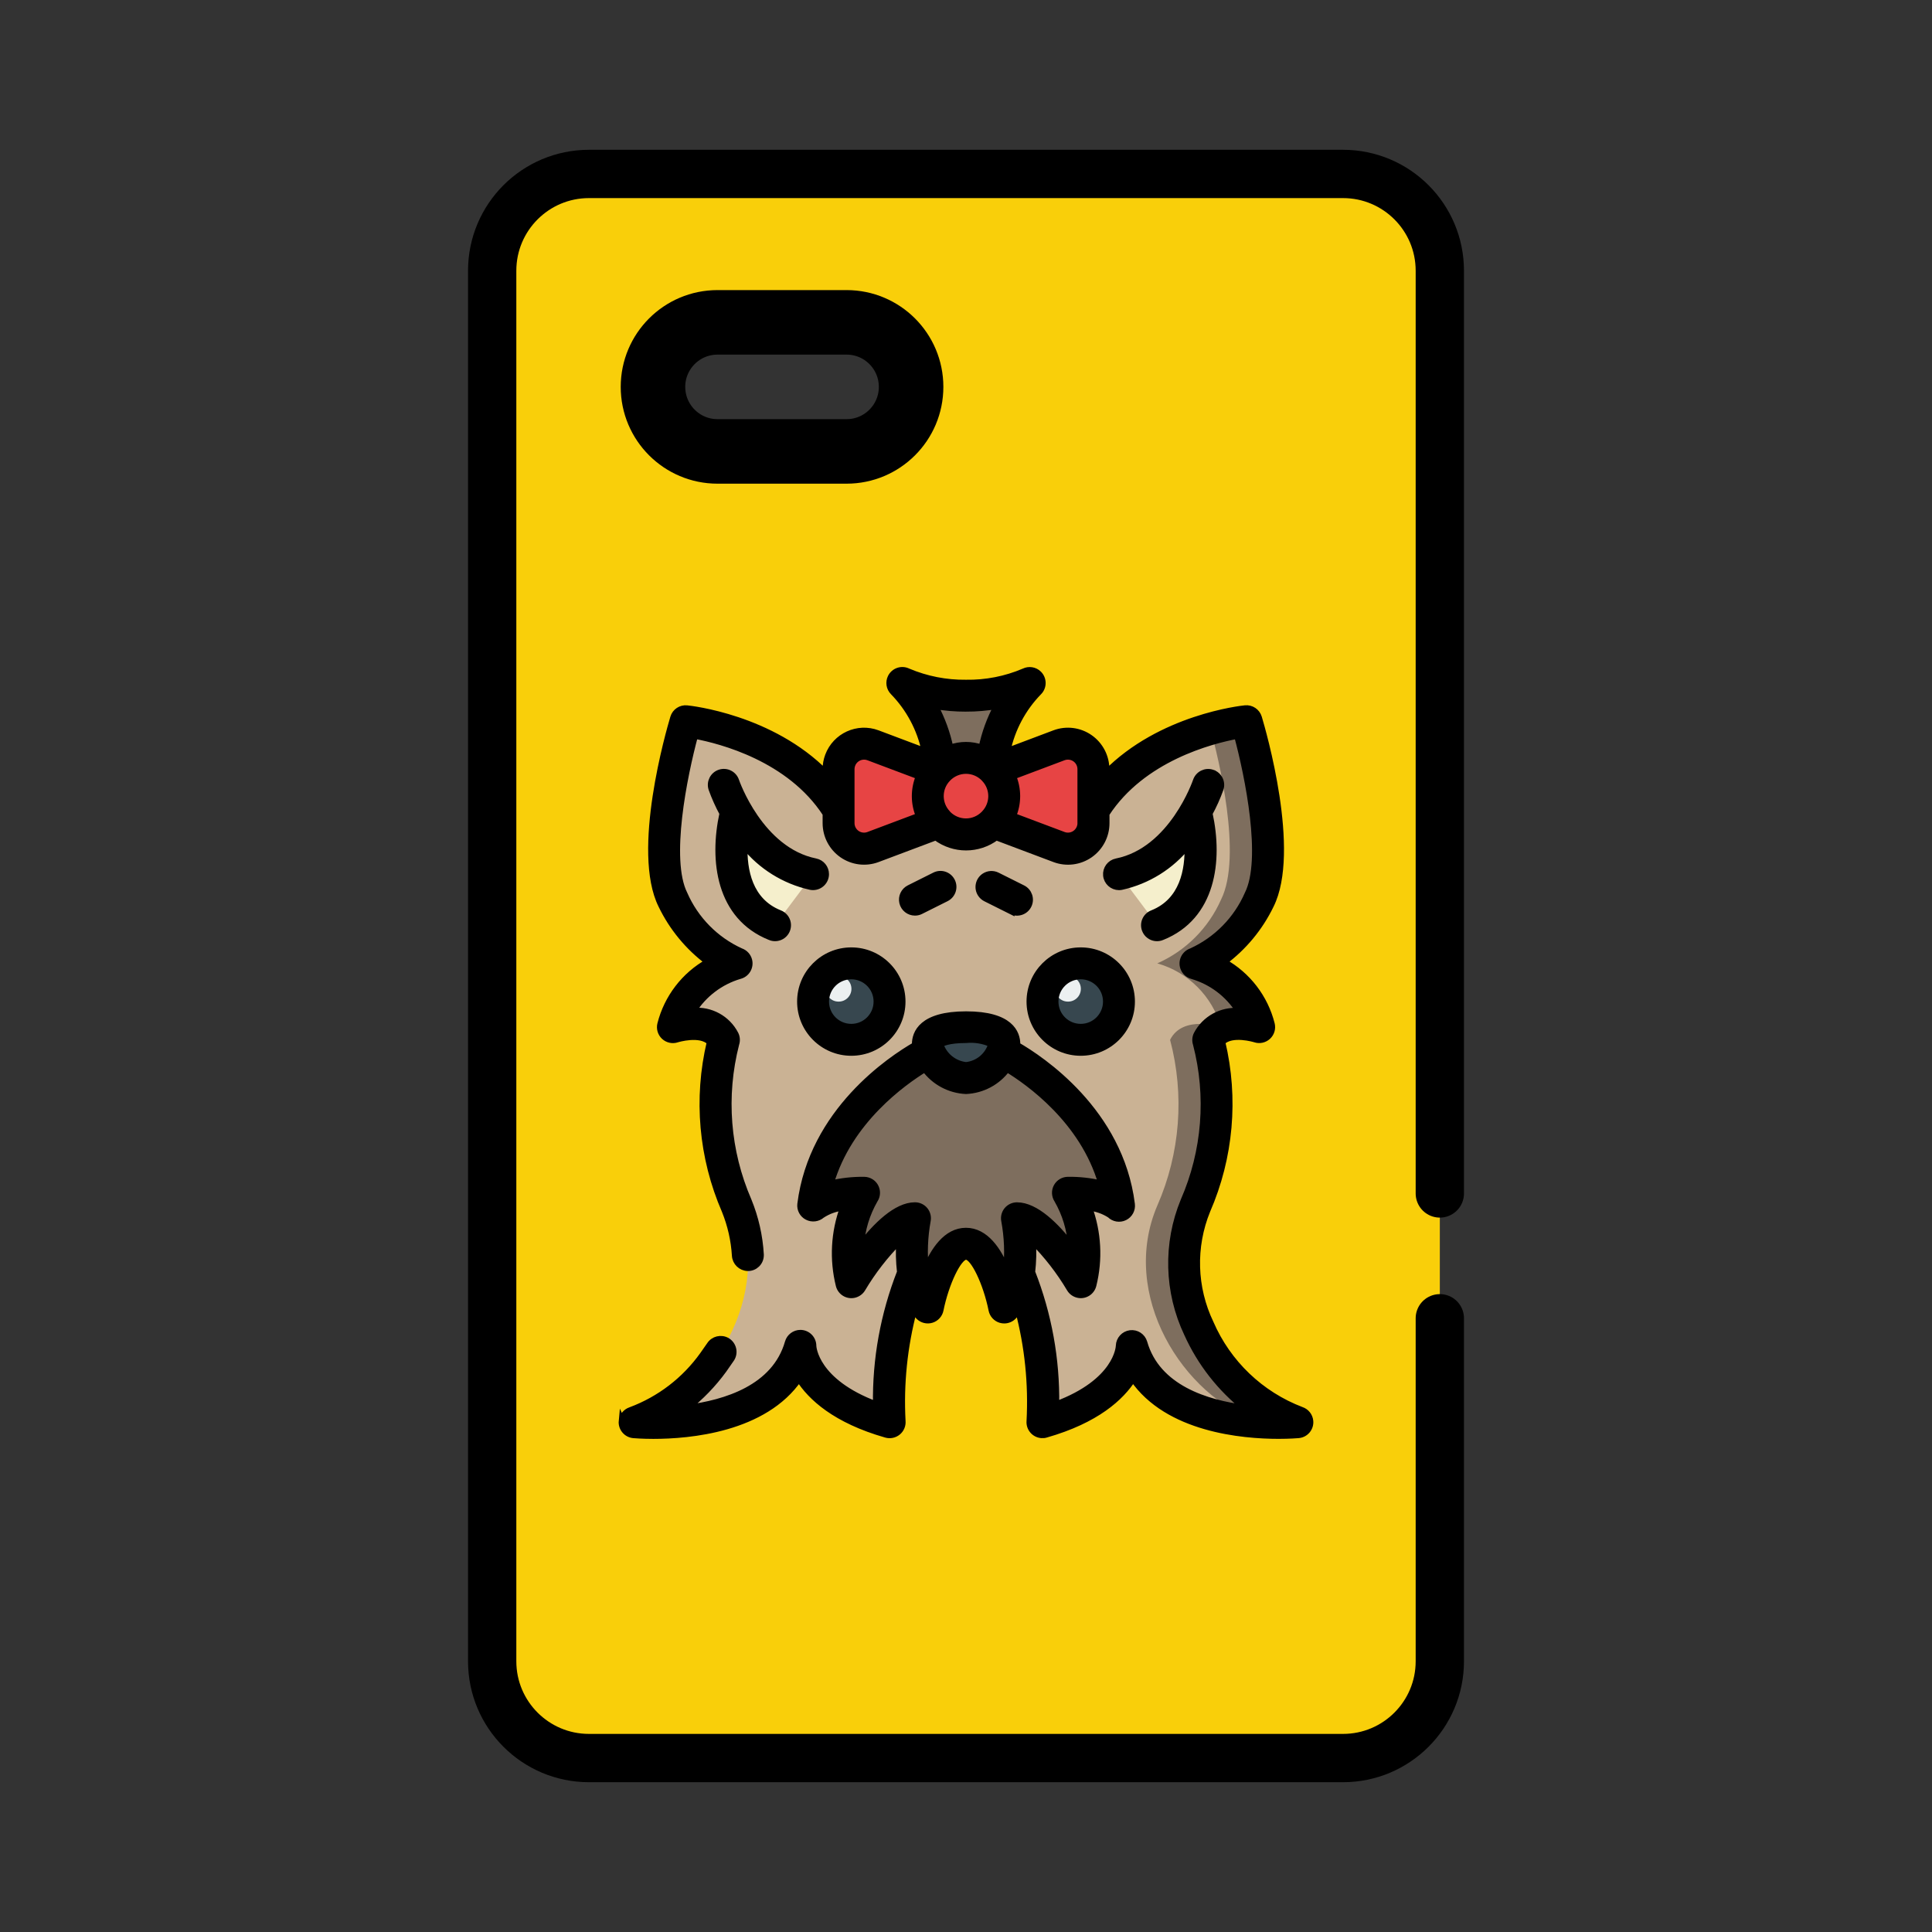
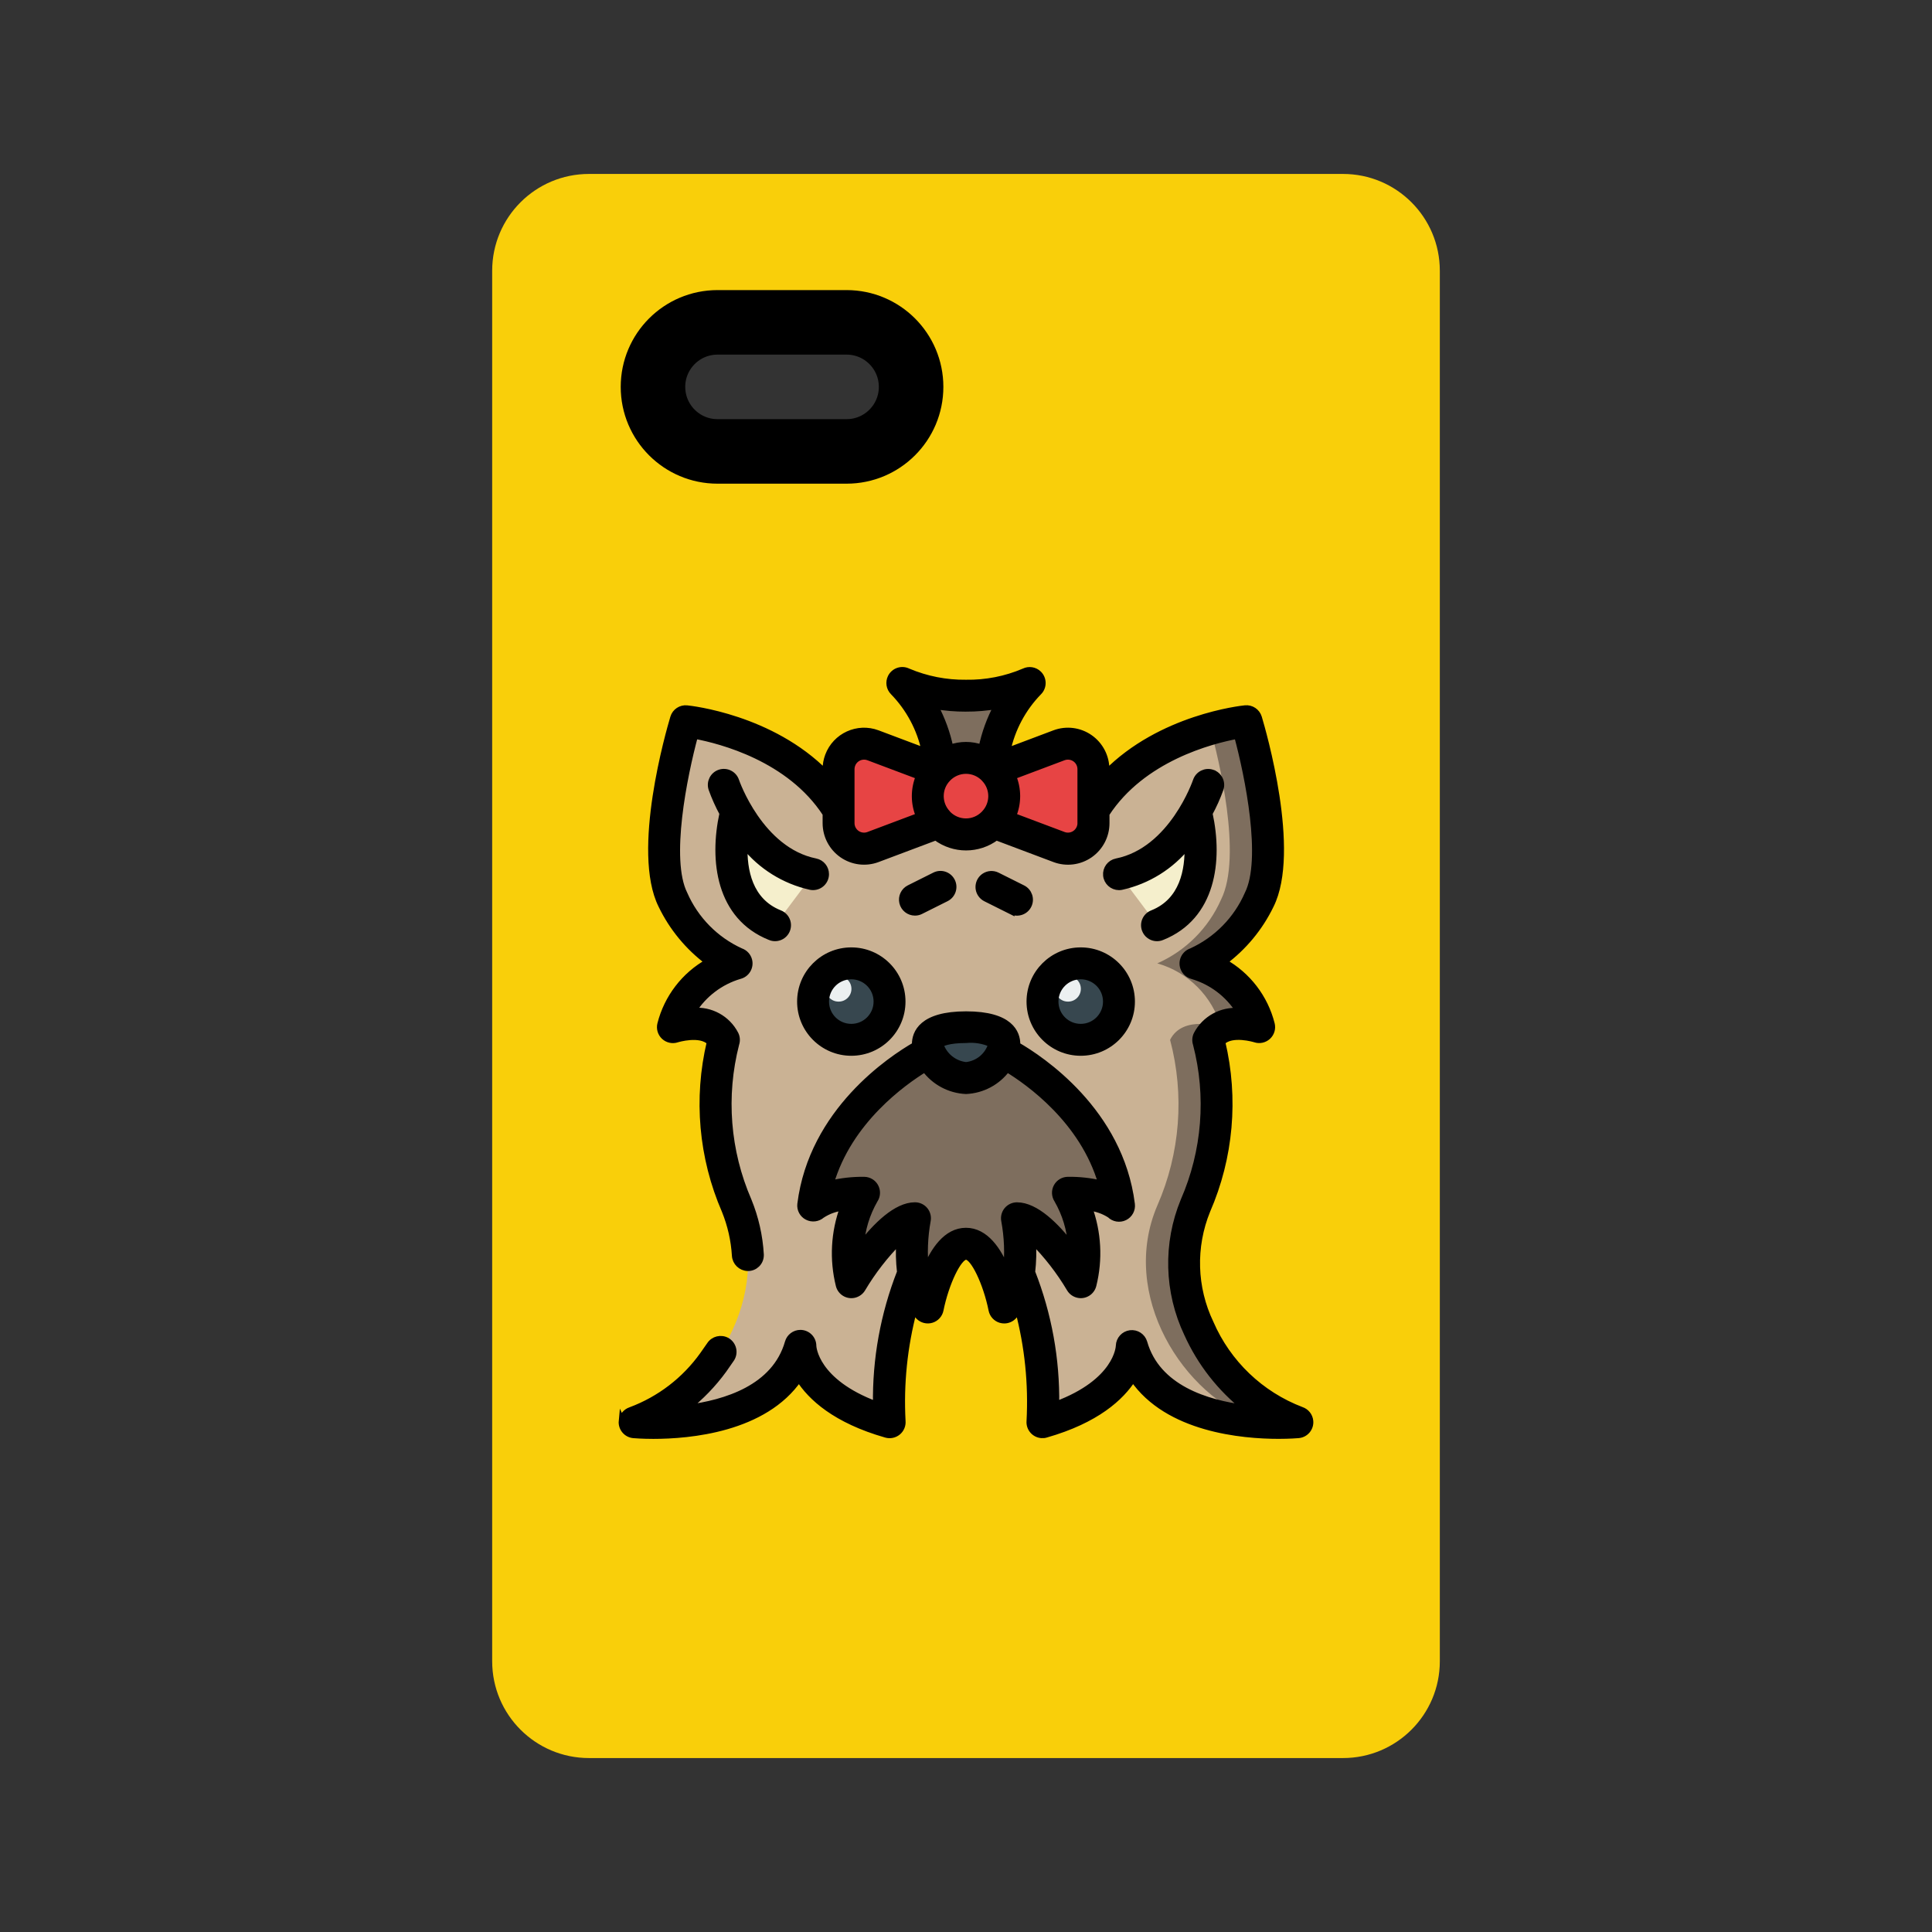
<svg xmlns="http://www.w3.org/2000/svg" id="Capa_1" data-name="Capa 1" viewBox="0 0 600 600">
  <rect x="0" y="0" width="600" height="600" fill="#333333" stroke="none" />
  <defs>
    <style>      .cls-1 {        fill: #37474f;      }      .cls-2 {        fill: #7e6e5e;      }      .cls-3 {        fill: #e74444;      }      .cls-4 {        fill: #f5efcc;      }      .cls-5 {        fill: #f9cf0a;      }      .cls-6 {        stroke-miterlimit: 10;        stroke-width: 2px;      }      .cls-6, .cls-7, .cls-8 {        stroke: #000;      }      .cls-9 {        fill: #cab294;      }      .cls-7 {        stroke-width: 20.04px;      }      .cls-7, .cls-8 {        fill: none;        stroke-linecap: round;        stroke-linejoin: round;      }      .cls-10 {        fill: #ecf0f1;      }      .cls-8 {        stroke-width: 15px;      }    </style>
  </defs>
  <path class="cls-5" d="m417.09,54.02h-234.18c-16.6,0-30.06,13.46-30.06,30.06v431.84c0,16.6,13.46,30.06,30.06,30.06h234.18c16.6,0,30.06-13.46,30.06-30.06V84.08c0-16.6-13.46-30.06-30.06-30.06Zm-140.01,80.3c-3.75,3.76-8.85,5.88-14.17,5.87h-40.08c-11.06,0-20.04-8.98-20.04-20.04,0-5.53,2.24-10.54,5.87-14.17,3.63-3.63,8.64-5.87,14.17-5.87h40.08c11.07,0,20.04,8.97,20.04,20.04,0,5.53-2.24,10.54-5.87,14.17Z" />
-   <path class="cls-8" d="m447.15,409.4v106.52c0,16.6-13.46,30.06-30.06,30.06h-234.18c-16.6,0-30.06-13.46-30.06-30.06V84.08c0-16.6,13.46-30.06,30.06-30.06h234.18c16.6,0,30.06,13.46,30.06,30.06v286.56" />
  <path class="cls-7" d="m262.91,140.19h-40.08c-11.07,0-20.04-8.97-20.04-20.04h0c0-11.07,8.97-20.04,20.04-20.04h40.08c11.07,0,20.04,8.97,20.04,20.04h0c0,11.07-8.97,20.04-20.04,20.04Z" />
  <g>
    <g>
      <path class="cls-9" d="m402.96,441.68s-43.54,3.96-51.46-23.75c0,0,0,15.83-27.71,23.75.97-15.75-1.54-31.52-7.36-46.19v-.04h-7.8c-1.94-4.71-4.83-9.18-8.59-9.18s-6.65,4.47-8.59,9.18h-7.8v.04c-5.82,14.67-8.34,30.44-7.36,46.19-27.71-7.92-27.71-23.75-27.71-23.75-7.92,27.71-51.46,23.75-51.46,23.75,23.75-7.92,43.54-39.58,31.67-67.29-7.1-16.21-8.5-34.35-3.96-51.46-3.96-7.92-15.83-3.96-15.83-3.96,2.73-9.58,10.21-17.06,19.79-19.79-8.83-3.9-15.89-10.96-19.79-19.79-7.92-15.83,3.96-55.42,3.96-55.42,0,0,32.58,3.25,47.5,27.51h79.16c14.92-24.26,47.5-27.51,47.5-27.51,0,0,11.87,39.58,3.96,55.42-3.9,8.83-10.96,15.89-19.79,19.79,9.58,2.73,17.06,10.21,19.79,19.79,0,0-11.87-3.96-15.83,3.96,4.54,17.11,3.14,35.25-3.96,51.46-11.87,27.71,7.92,59.37,31.67,67.29h0Z" />
      <path class="cls-2" d="m308.04,238.5c.49-6.14,2.25-12.1,5.18-17.52,1-1.93.25-4.3-1.67-5.31-.77-.4-1.66-.54-2.52-.38-2.97.51-5.97.77-8.99.76-3.01,0-6.02-.25-8.98-.76-1.48-.27-2.98.33-3.87,1.54-.89,1.21-1.01,2.82-.32,4.15,2.93,5.42,4.69,11.38,5.18,17.52h15.99Z" />
      <path class="cls-3" d="m308.64,239.1l20.31-7.64c2.44-.91,5.16-.57,7.3.92,2.13,1.48,3.4,3.92,3.39,6.52v16.7c0,2.6-1.26,5.04-3.39,6.52-2.13,1.48-4.86,1.83-7.3.92l-20.31-7.64h-17.18l-20.31,7.64c-4.09,1.53-8.65-.55-10.19-4.64-.33-.89-.5-1.84-.5-2.8v-16.7c0-2.6,1.26-5.04,3.39-6.52,2.13-1.49,4.86-1.83,7.29-.92l20.31,7.64h17.18Z" />
      <path class="cls-1" d="m276.3,311.05c0,6.56-5.32,11.87-11.87,11.87s-11.88-5.32-11.88-11.87,5.32-11.87,11.88-11.87,11.87,5.32,11.87,11.87h0Zm71.25,0c0,6.56-5.32,11.87-11.87,11.87s-11.88-5.32-11.88-11.87,5.32-11.87,11.88-11.87,11.87,5.32,11.87,11.87Z" />
      <path class="cls-2" d="m331.71,370.43c4.89,8.36,6.31,18.31,3.96,27.71,0,0-11.88-19.79-19.79-19.79,1.04,5.64,1.23,11.4.55,17.1v.04c-.35,3.91-1.93,7.61-4.51,10.57-.78-3.63-1.88-7.18-3.28-10.61-1.94-4.71-4.83-9.18-8.59-9.18s-6.65,4.47-8.59,9.18c-1.4,3.43-2.5,6.98-3.28,10.61-2.58-2.96-4.16-6.66-4.51-10.57v-.04c-.67-5.7-.48-11.46.55-17.1-7.92,0-19.79,19.79-19.79,19.79-2.36-9.4-.94-19.34,3.96-27.71-11.87,0-15.83,3.96-15.83,3.96,3.36-26.88,26.69-42.36,33.65-46.41,1.22-.71,2.61-1.09,4.02-1.09h19.67c1.41,0,2.79.37,4,1.08,6.97,4.06,30.3,19.53,33.66,46.42,0,0-3.96-3.96-15.83-3.96h0Z" />
-       <path class="cls-3" d="m311.92,247.25c0,6.56-5.32,11.87-11.87,11.87s-11.87-5.32-11.87-11.87,5.32-11.87,11.87-11.87,11.87,5.32,11.87,11.87h0Z" />
      <path class="cls-4" d="m240.67,287.31c-18.48-7.4-12.78-32.06-11.99-35.27l-3.84-8.27s7.92,23.75,27.71,27.71l-11.87,15.83Zm118.75,0c18.48-7.4,12.78-32.06,11.99-35.27l3.84-8.27s-7.92,23.75-27.71,27.71l11.87,15.83Z" />
      <path class="cls-1" d="m311.92,324.25c-1.04,5.84-5.95,10.2-11.87,10.56-5.92-.35-10.83-4.72-11.87-10.56,0-3.89,5.32-5.28,11.87-5.28s11.87,1.39,11.87,5.28h0Z" />
      <path class="cls-10" d="m264.42,307.1c0,2.19-1.77,3.96-3.96,3.96-2.19.03-3.98-1.71-4.02-3.9-.03-2.19,1.71-3.98,3.9-4.02.04,0,.08,0,.12,0,2.19,0,3.96,1.77,3.96,3.96h0Zm71.25,0c0,2.19-1.77,3.96-3.96,3.96-2.19.03-3.98-1.71-4.02-3.9-.03-2.19,1.71-3.98,3.9-4.02.04,0,.08,0,.12,0,2.19,0,3.96,1.77,3.96,3.96h0Z" />
      <path class="cls-2" d="m402.96,441.68c-3.95.27-7.92.27-11.87,0t-.08-.04c-23.71-7.96-43.46-39.58-31.59-67.25,7.1-16.21,8.5-34.35,3.96-51.46,3.96-7.92,15.83-3.96,15.83-3.96l.04.08c-1.74.79-3.16,2.16-4,3.88,4.54,17.11,3.14,35.25-3.96,51.46-11.87,27.71,7.92,59.37,31.67,67.29h0Z" />
      <path class="cls-2" d="m371.29,299.18c9.58,2.73,17.06,10.22,19.79,19.79-3.85-1.25-8-1.22-11.84.08l-.04-.08c-2.73-9.58-10.22-17.06-19.79-19.79,8.83-3.9,15.89-10.96,19.79-19.79,6.77-13.54-.91-44.41-3.29-53.08,3.66-1.09,7.41-1.88,11.2-2.34,0,0,11.87,39.58,3.96,55.42-3.9,8.83-10.96,15.89-19.79,19.79h0Z" />
    </g>
    <g>
      <path class="cls-6" d="m248.55,311.05c0,8.74,7.09,15.83,15.83,15.83s15.83-7.09,15.83-15.83-7.09-15.83-15.83-15.83-15.83,7.09-15.83,15.83Zm15.83-7.92c4.37,0,7.92,3.54,7.92,7.92s-3.54,7.92-7.92,7.92-7.92-3.54-7.92-7.92,3.54-7.92,7.92-7.92h0Zm55.42,7.92c0,8.74,7.09,15.83,15.83,15.83s15.83-7.09,15.83-15.83-7.09-15.83-15.83-15.83-15.83,7.09-15.83,15.83Zm23.75,0c0,4.37-3.54,7.92-7.92,7.92s-7.92-3.54-7.92-7.92,3.54-7.92,7.92-7.92,7.92,3.54,7.92,7.92Z" />
      <path class="cls-6" d="m193.15,441.32c-.1,1.05.22,2.09.9,2.9.67.81,1.64,1.32,2.68,1.41.4.03,2.71.23,6.18.23,11.17,0,34.44-2.01,45.22-17.74,3.72,5.85,11.36,12.89,27.05,17.37,1.25.36,2.61.08,3.62-.75,1.01-.83,1.54-2.1,1.43-3.4-.63-11.59.57-23.21,3.54-34.44.47.69,1,1.34,1.58,1.95,1.03,1.03,2.54,1.41,3.93.99,1.4-.42,2.45-1.58,2.74-3.01,1.69-8.38,5.65-16.61,7.99-16.61s6.31,8.23,7.99,16.62c.29,1.43,1.34,2.59,2.74,3.01.37.11.76.16,1.14.16,1.05,0,2.06-.42,2.8-1.16.58-.6,1.11-1.25,1.58-1.94,2.97,11.22,4.16,22.84,3.54,34.44-.18,2.18,1.44,4.09,3.62,4.27.47.04.95,0,1.4-.14,15.69-4.48,23.33-11.53,27.05-17.37,10.77,15.73,34.04,17.74,45.22,17.74,3.47,0,5.77-.2,6.18-.23,2.18-.2,3.78-2.12,3.58-4.3-.14-1.57-1.2-2.9-2.69-3.4-12.68-4.83-22.86-14.57-28.25-27.02-5.26-10.98-5.63-23.68-1.03-34.96,7.17-16.48,8.79-34.85,4.64-52.33,3.04-3.11,10.2-.91,10.27-.88,1.37.46,2.88.13,3.94-.85,1.06-.98,1.5-2.46,1.15-3.86-2.07-8.19-7.42-15.16-14.8-19.29,6.18-4.6,11.16-10.63,14.52-17.57,8.38-16.75-2.45-54.12-3.71-58.32-.55-1.82-2.31-3-4.21-2.8-1.22.12-26.2,2.85-43.15,20.09v-1.23c0-3.9-1.9-7.55-5.1-9.78-3.2-2.23-7.29-2.74-10.94-1.37l-14.7,5.54c1.45-6.94,4.85-13.31,9.8-18.39,1.54-1.55,1.52-4.06-.03-5.6-1.2-1.19-3.02-1.48-4.54-.73-5.69,2.43-11.83,3.63-18.02,3.53-6.19.08-12.32-1.13-18.02-3.54-1.96-.97-4.33-.17-5.3,1.79-.75,1.52-.46,3.34.74,4.55,4.94,5.08,8.34,11.45,9.8,18.39l-14.72-5.54c-6.14-2.3-12.98.82-15.28,6.97-.5,1.34-.76,2.76-.75,4.19v1.23c-16.95-17.24-41.93-19.97-43.14-20.09-1.89-.19-3.64.99-4.18,2.8-1.26,4.2-12.08,41.56-3.71,58.32,3.35,6.94,8.32,12.96,14.5,17.57-7.37,4.12-12.72,11.1-14.8,19.29-.35,1.4.09,2.88,1.14,3.86,1.06.98,2.56,1.31,3.93.86.08-.03,7.24-2.23,10.29.88-4.15,17.49-2.53,35.85,4.63,52.34,1.81,4.46,2.88,9.18,3.17,13.98.13,2.08,1.83,3.72,3.92,3.78,2.16.04,3.95-1.67,3.99-3.83,0-.1,0-.2,0-.3-.33-5.75-1.61-11.41-3.8-16.75-6.66-15.34-8.01-32.46-3.84-48.65.33-.99.26-2.08-.21-3.02-2.5-4.85-7.7-7.68-13.13-7.18,3.34-5.29,8.48-9.19,14.48-10.96,2.12-.53,3.41-2.68,2.88-4.8-.33-1.3-1.29-2.35-2.56-2.78-7.84-3.57-14.08-9.92-17.52-17.81-5.38-10.76-.12-36.64,3.27-49.2,8.13,1.51,29.49,7.03,40.69,24.27v2.91c0,3.9,1.9,7.55,5.1,9.78,3.2,2.23,7.29,2.74,10.94,1.37l18.12-6.81c5.55,4.19,13.21,4.19,18.77,0l18.12,6.82c3.65,1.37,7.74.85,10.94-1.37,3.2-2.23,5.1-5.88,5.1-9.78v-2.91c11.2-17.24,32.55-22.76,40.69-24.27,3.39,12.55,8.66,38.43,3.27,49.2-3.44,7.89-9.67,14.23-17.5,17.81-2.07.69-3.2,2.93-2.5,5.01.43,1.28,1.47,2.25,2.78,2.59,6.01,1.77,11.16,5.67,14.5,10.97-5.41-.45-10.57,2.37-13.11,7.18-.47.94-.54,2.03-.21,3.02,4.21,16.19,2.85,33.32-3.84,48.65-5.49,13.31-5.1,28.32,1.08,41.32,4.08,9.04,10.27,16.96,18.06,23.11-12.12-1.51-27.45-6.27-31.48-20.41-.55-1.86-2.36-3.04-4.29-2.8-1.94.25-3.41,1.87-3.48,3.82,0,.49-.63,11.22-19.59,18.29.22-14.08-2.32-28.06-7.46-41.17.37-3.22.45-6.47.23-9.7,4.45,4.46,8.33,9.46,11.55,14.89,1.13,1.87,3.56,2.48,5.43,1.35.9-.54,1.54-1.41,1.8-2.43,2-8.02,1.54-16.45-1.31-24.2,2.33.26,4.57,1.04,6.54,2.3,1.2,1.2,3.02,1.5,4.54.76,1.52-.74,2.4-2.37,2.19-4.05-3.6-28.86-28.15-45.06-35.62-49.37,0-.09.04-.19.04-.28-.01-3.46-2.07-9.24-15.84-9.24s-15.83,5.79-15.83,9.23c0,.09.03.19.04.28-7.49,4.31-32.03,20.51-35.63,49.37-.18,1.62.66,3.19,2.11,3.93,1.47.76,3.26.54,4.51-.55,1.99-1.31,4.27-2.13,6.64-2.38-2.85,7.76-3.3,16.19-1.31,24.21.53,2.12,2.68,3.41,4.8,2.87,1.01-.26,1.89-.9,2.43-1.8,3.22-5.42,7.1-10.42,11.55-14.89-.22,3.23-.14,6.48.23,9.7-5.14,13.11-7.68,27.09-7.46,41.17-18.96-7.08-19.59-17.81-19.59-18.24,0-2.19-1.76-3.96-3.95-3.97-1.77,0-3.34,1.17-3.82,2.88-4.05,14.16-19.4,18.9-31.52,20.41,4.36-3.41,8.22-7.41,11.48-11.88l2.41-3.47c.58-.91.76-2.01.5-3.06-.26-1.05-.93-1.94-1.86-2.48-1.84-1.04-4.17-.47-5.32,1.31l-2.11,3.02c-5.6,7.87-13.44,13.88-22.49,17.25-1.49.49-2.54,1.82-2.67,3.38h0Zm106.85-221.31c3.24,0,6.46-.27,9.65-.82-2.21,4.11-3.81,8.51-4.75,13.08-3.17-1.14-6.65-1.14-9.82,0-.95-4.56-2.55-8.96-4.75-13.06,3.2.54,6.43.81,9.67.8h0Zm-30.28,39.32c-1.22.46-2.59.28-3.65-.46-1.07-.75-1.7-1.97-1.69-3.27v-16.7c0-1.3.62-2.52,1.69-3.27,1.07-.75,2.43-.92,3.65-.47l15.71,5.91c-1.67,3.95-1.67,8.41,0,12.35l-15.71,5.91Zm24.6-6.6s-.04-.06-.07-.09c-2.89-3.03-2.89-7.79,0-10.81.03-.03.05-.06.07-.08,1.48-1.55,3.54-2.43,5.68-2.43s4.2.88,5.68,2.43c.02.03.05.06.07.09,2.89,3.02,2.89,7.78,0,10.81-.03.03-.06.07-.09.1-1.48,1.54-3.53,2.42-5.67,2.42-2.14,0-4.19-.87-5.68-2.42v-.02Zm41.3,2.86c0,1.3-.62,2.52-1.69,3.27-1.06.75-2.43.92-3.65.47l-15.71-5.91c1.67-3.95,1.67-8.41,0-12.35l15.7-5.91c1.22-.45,2.58-.28,3.65.46,1.07.75,1.7,1.97,1.69,3.27v16.7Zm-35.62,67.33c2.71-.26,5.44.19,7.92,1.31h1.1-1.1c-1.03,3.62-4.17,6.24-7.92,6.61-3.69-.4-6.81-2.91-7.99-6.43.31-.39,2.45-1.49,7.99-1.49h0Zm-32.67,63.87c.33-4.99,1.81-9.84,4.3-14.17,1.21-1.82.72-4.28-1.1-5.49-.65-.43-1.41-.66-2.19-.66-3.5-.04-7,.34-10.41,1.15,5.66-19.61,22.71-31.64,29.29-35.67,3.02,4.08,7.71,6.58,12.78,6.81,5.07-.23,9.76-2.73,12.77-6.81,6.6,4.01,23.65,16,29.31,35.67-3.41-.81-6.91-1.2-10.41-1.15-1.46,0-2.79.8-3.49,2.08-.69,1.28-.62,2.84.18,4.06,2.5,4.34,3.97,9.19,4.31,14.19-4.7-6.06-11.01-12.41-16.84-12.41-1.19,0-2.31.53-3.07,1.45-.75.92-1.05,2.13-.81,3.3.93,5.04,1.13,10.19.59,15.29-2.49-6.1-6.48-12.13-12.55-12.13s-10.05,6.02-12.54,12.09c-.53-5.09-.33-10.22.58-15.26.24-1.16-.06-2.37-.81-3.3-.75-.92-1.88-1.45-3.07-1.45-5.83,0-12.14,6.35-16.84,12.41Z" />
      <path class="cls-6" d="m376.46,240.01c-2.07-.69-4.31.43-5,2.51-.08.21-7.39,21.61-24.73,25.08-1.99.4-3.35,2.25-3.15,4.27.2,2.02,1.9,3.56,3.93,3.57.27,0,.53-.03.79-.08,8.11-1.8,15.36-6.32,20.56-12.81.25,7.62-1.47,17.3-10.93,21.09-2.05.77-3.08,3.05-2.31,5.1.26.69.7,1.29,1.28,1.73,1.13.88,2.65,1.08,3.97.51,15.7-6.29,17.92-23.64,14.7-38.36,1.33-2.44,2.47-4.99,3.41-7.61.69-2.07-.43-4.31-2.51-5,0,0,0,0-.01,0h0Zm-137.31,50.97c1.32.56,2.84.36,3.97-.51,1.13-.88,1.7-2.3,1.49-3.72-.21-1.42-1.17-2.61-2.52-3.12-9.46-3.79-11.18-13.46-10.93-21.09,5.19,6.48,12.44,11,20.54,12.81.26.05.52.08.79.08,2.19,0,3.96-1.77,3.96-3.96,0-1.88-1.32-3.51-3.17-3.88-17.25-3.46-24.66-24.87-24.73-25.09-.69-2.08-2.94-3.2-5.01-2.51,0,0,0,0,0,0-2.08.69-3.2,2.94-2.51,5.01.94,2.62,2.08,5.16,3.41,7.61-3.22,14.71-1,32.07,14.7,38.36Zm45.01-7.63c.61,0,1.22-.14,1.76-.42l7.92-3.96c1.96-.98,2.75-3.36,1.77-5.31-.98-1.96-3.36-2.75-5.31-1.77h0s-7.92,3.96-7.92,3.96c-1.65.82-2.51,2.67-2.09,4.45.42,1.79,2.02,3.05,3.86,3.05h0Zm29.9-.4c1.96.98,4.34.18,5.31-1.77.98-1.96.18-4.33-1.77-5.31l-7.92-3.96c-1.27-.63-2.77-.54-3.95.24-1.82,1.21-2.33,3.66-1.12,5.49.38.58.91,1.05,1.53,1.36l7.92,3.96Z" />
    </g>
  </g>
</svg>